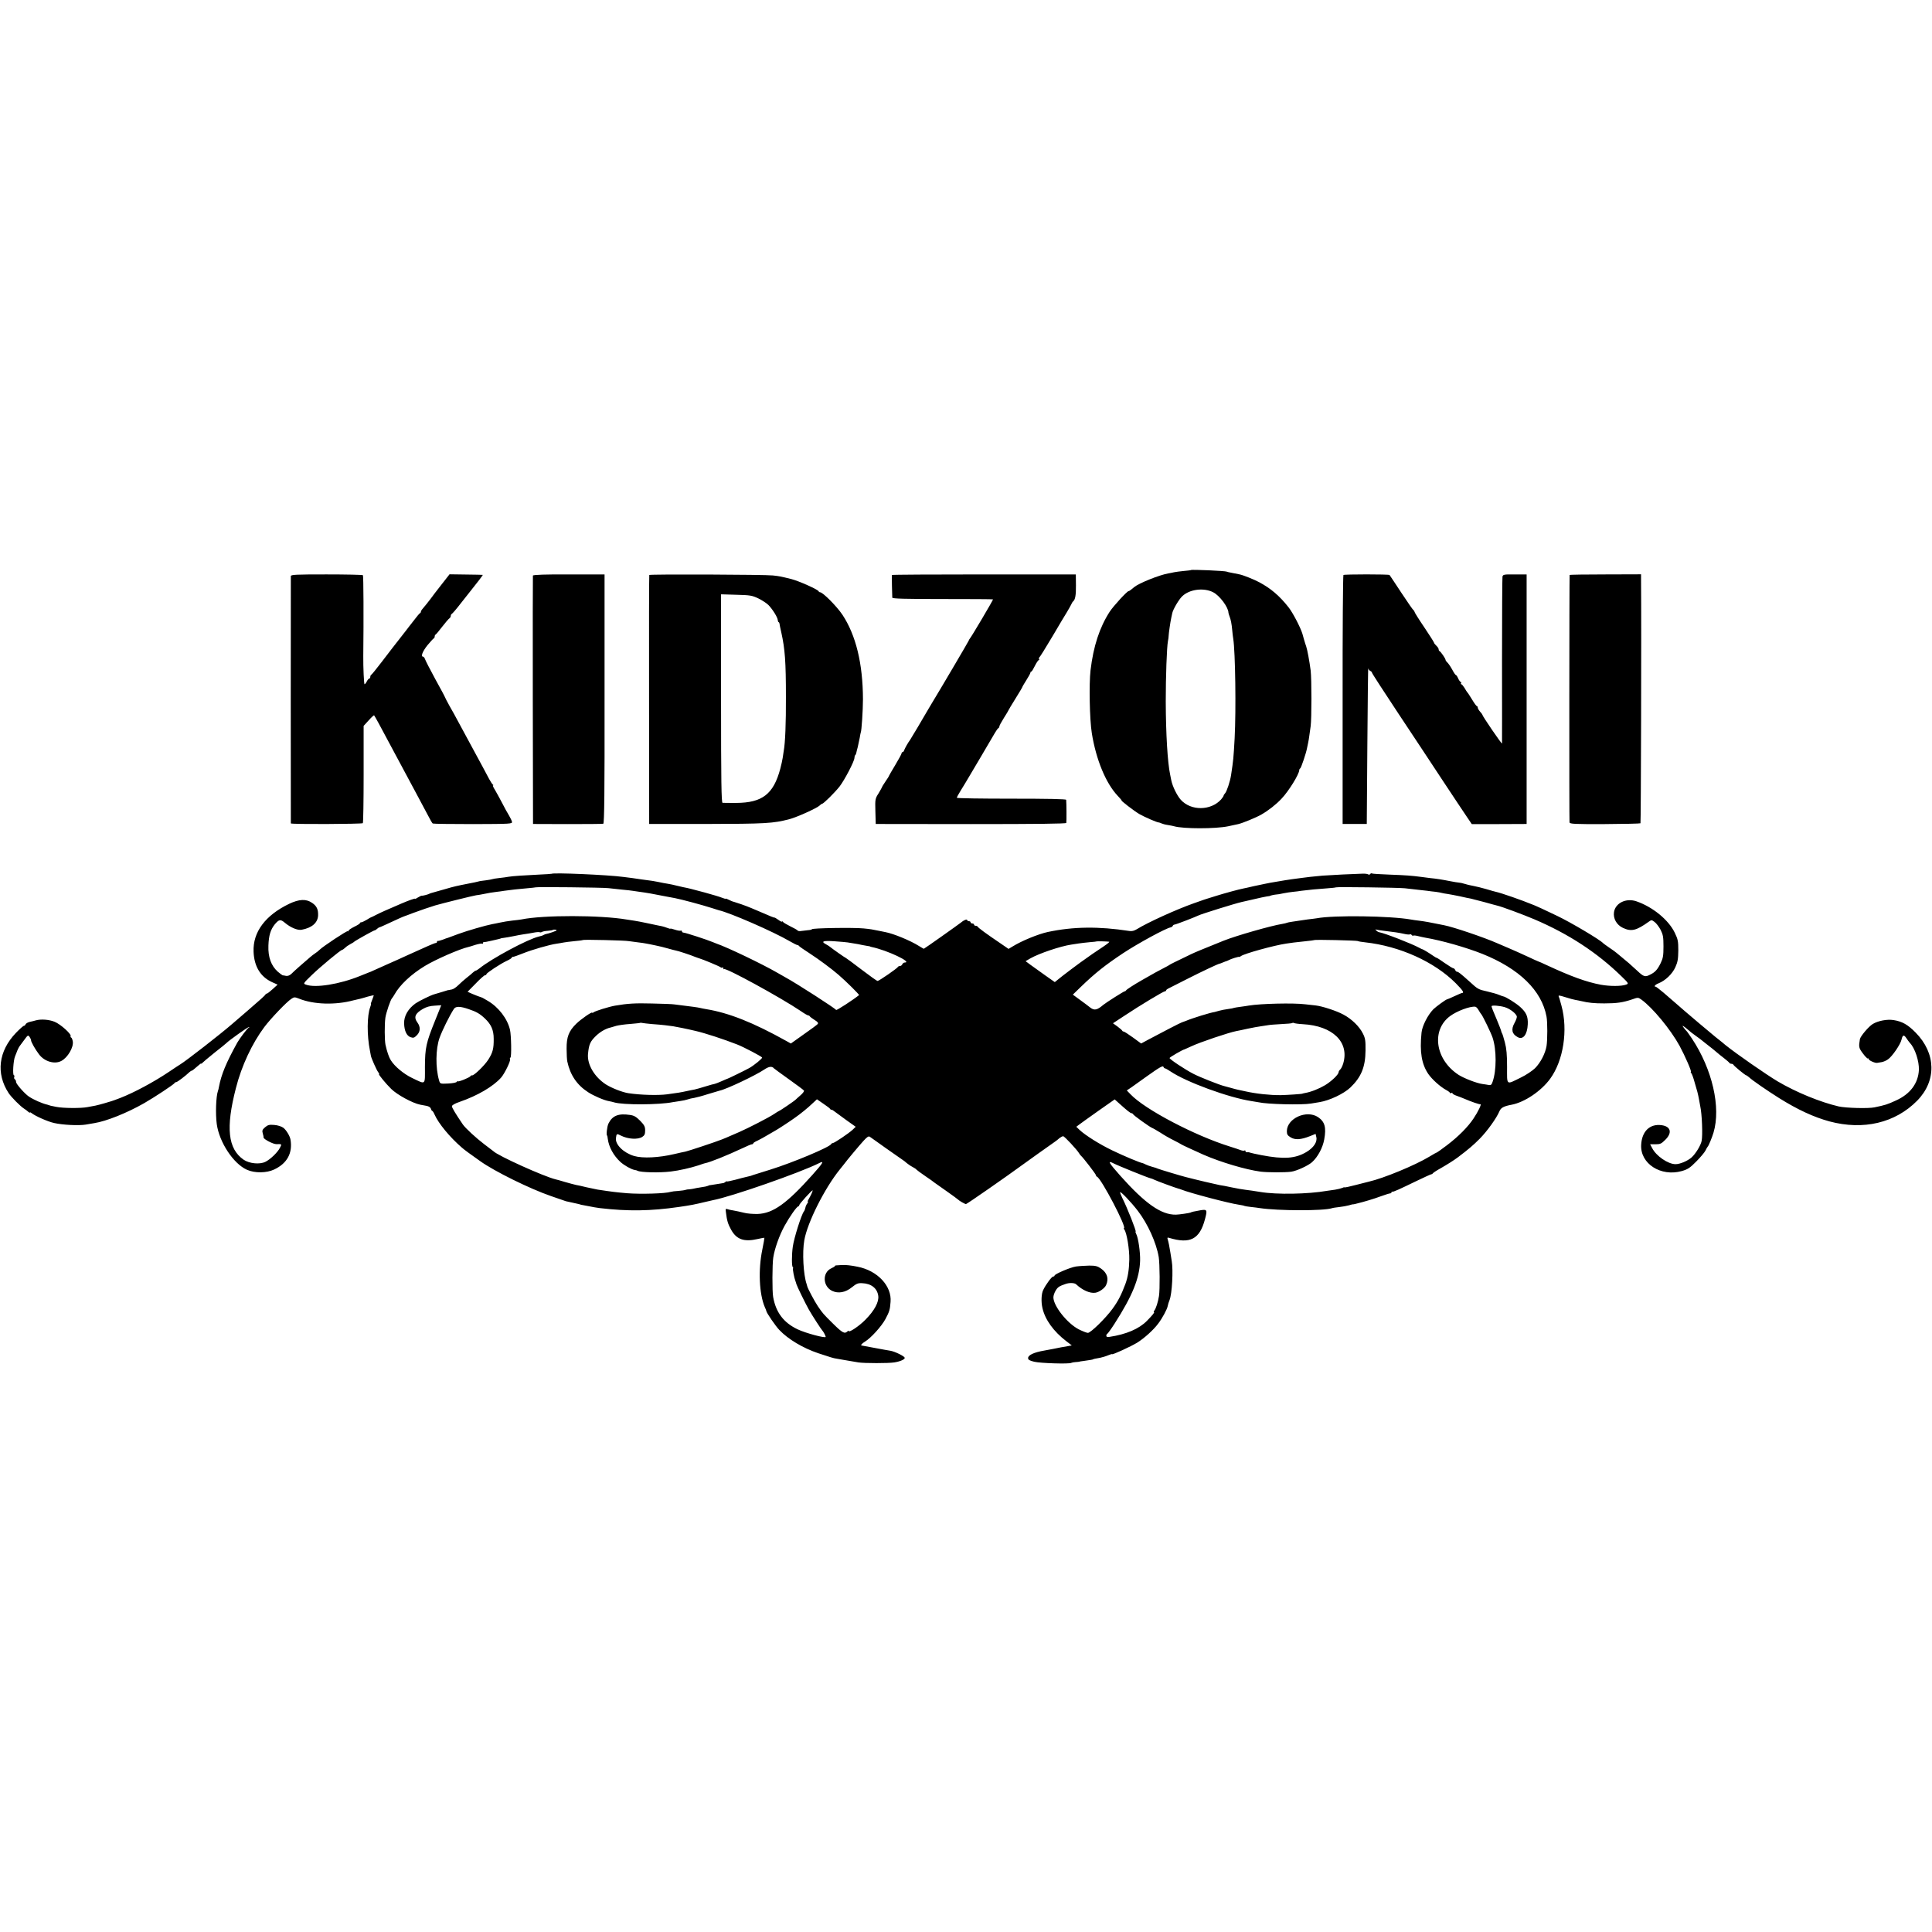
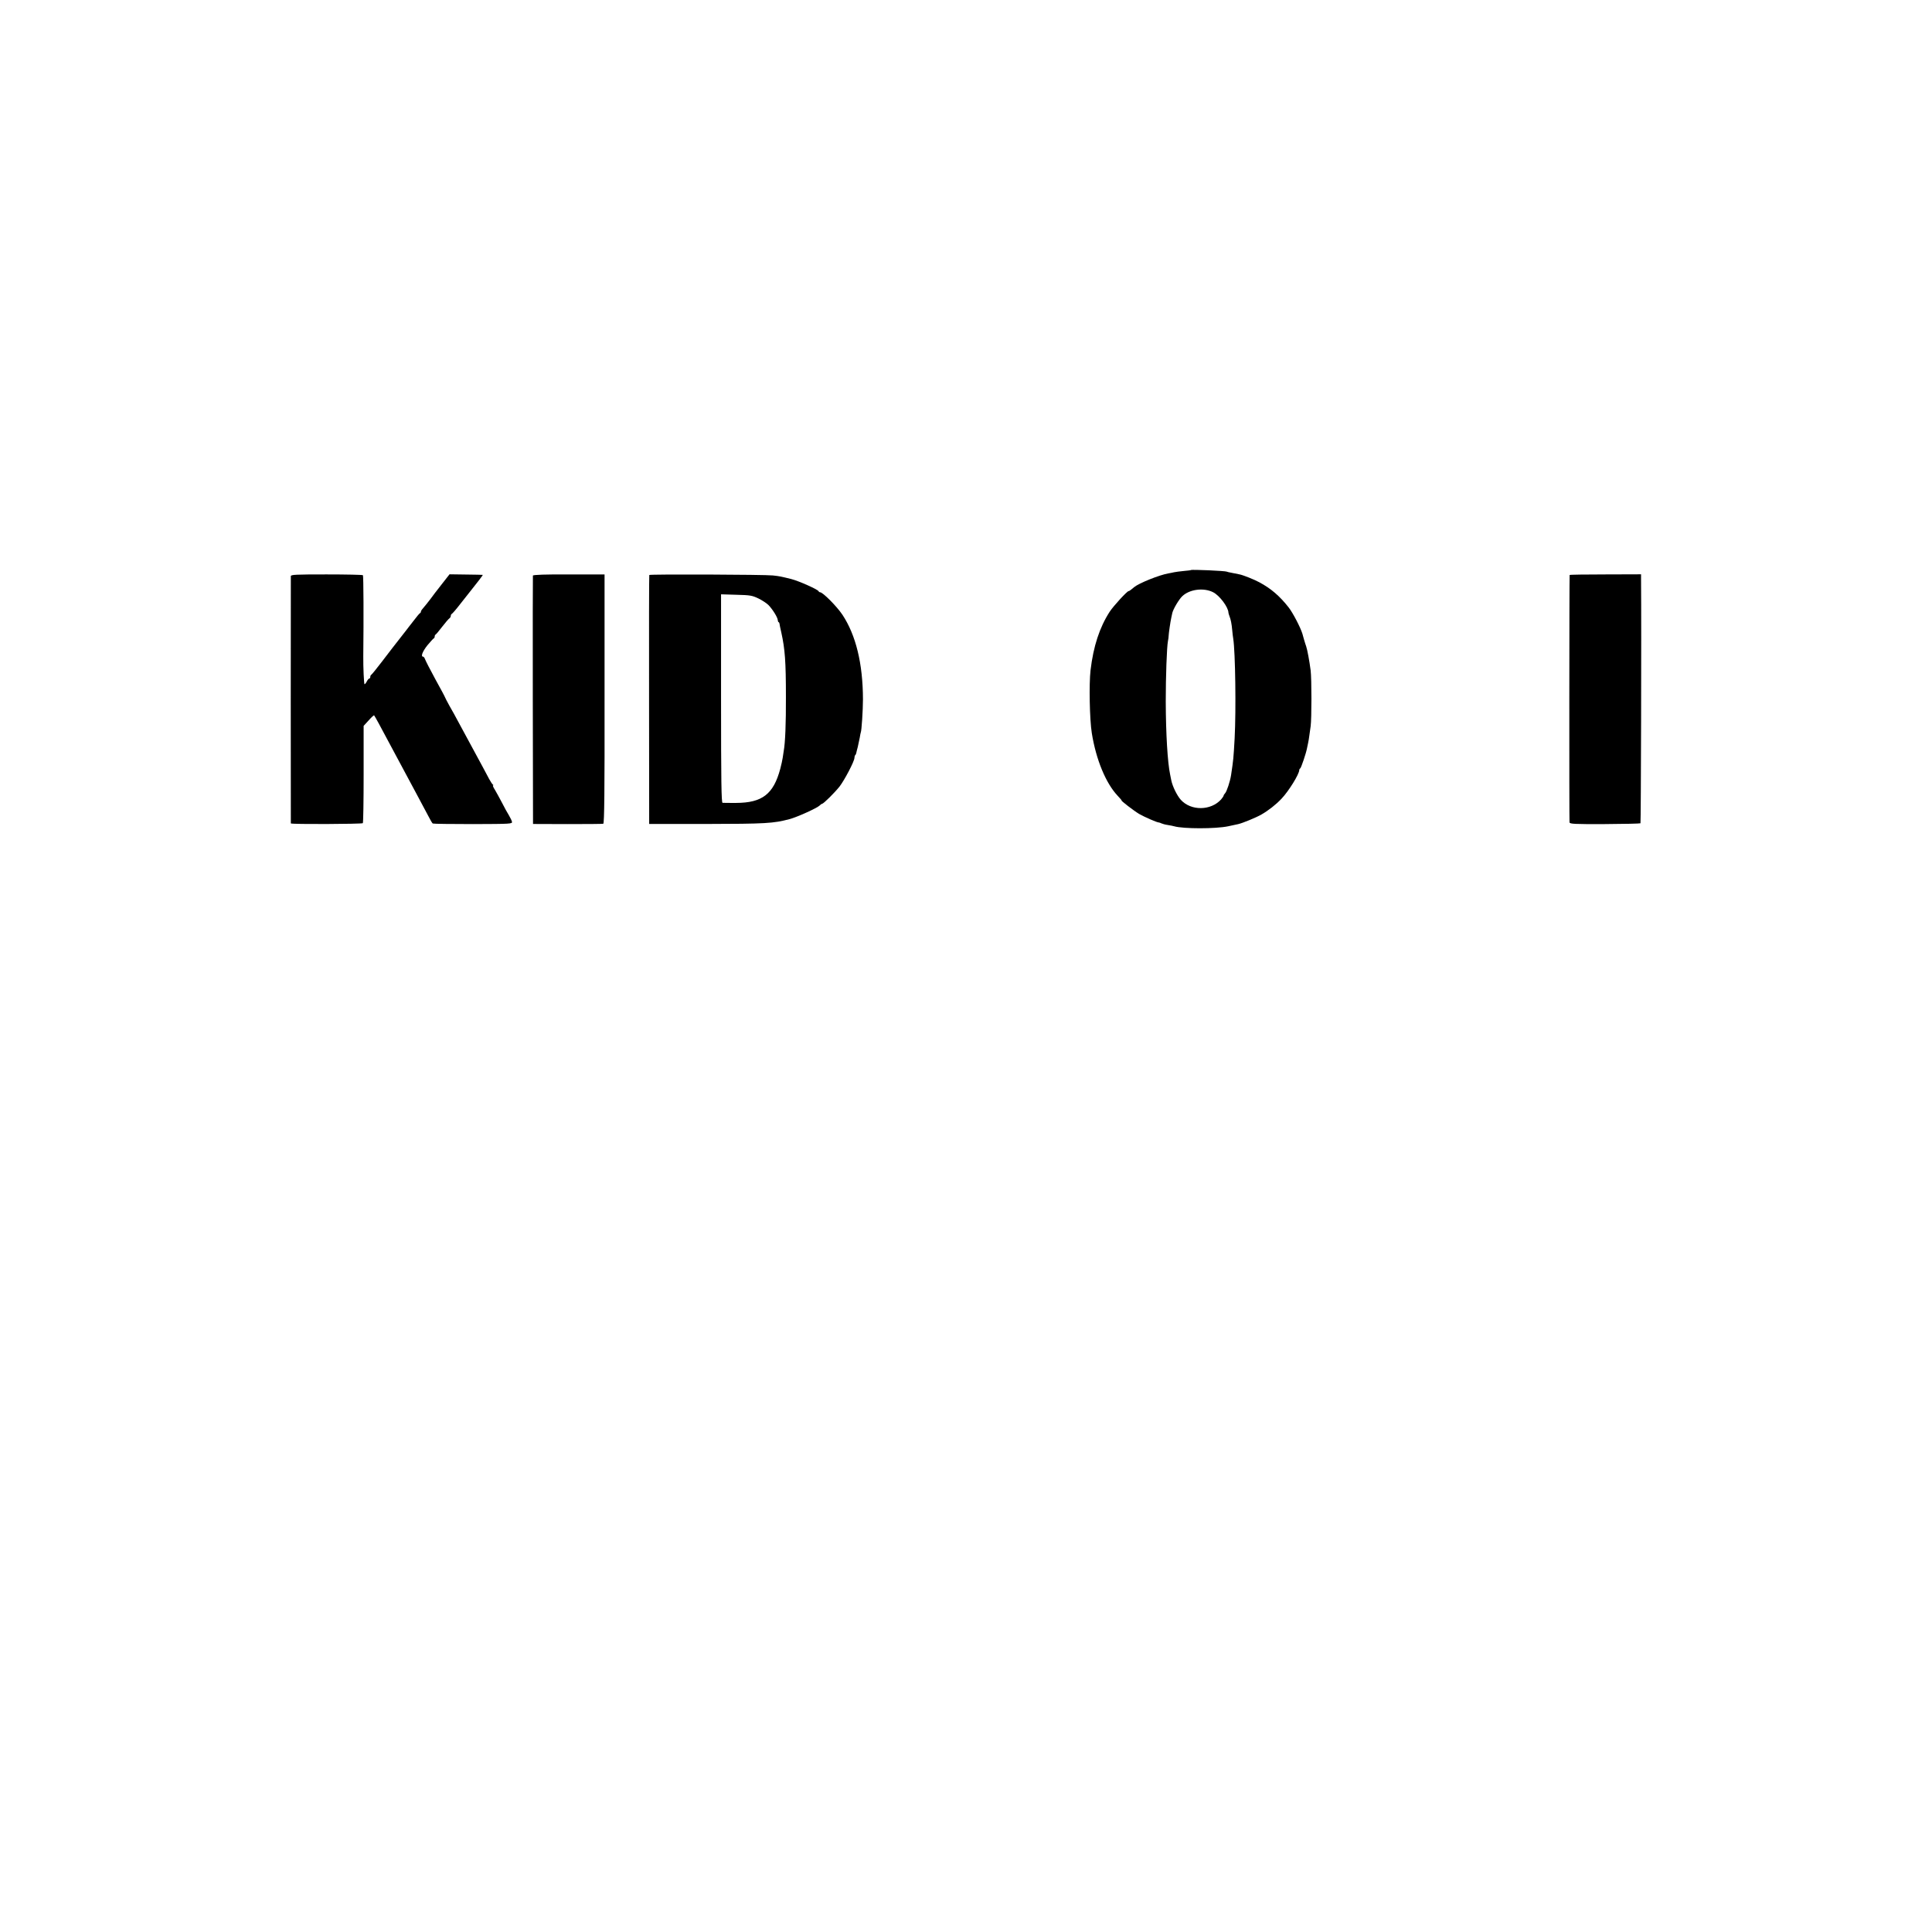
<svg xmlns="http://www.w3.org/2000/svg" version="1.0" width="1680pt" height="1680pt" viewBox="0 0 1680 1680" preserveAspectRatio="xMidYMid meet">
  <g transform="translate(0,1680) scale(0.1,-0.1)" fill="#000000" stroke="none">
    <path d="M10356 11843 c-1 -2 -29 -5 -62 -8 -32 -3 -70 -8 -84 -11 -14 -3 -36 -8 -50 -10 -80 -14 -256 -85 -297 -119 -7 -5 -19 -16 -27 -22 -8 -7 -18 -13 -22 -13 -13 0 -131 -128 -165 -180 -88 -137 -141 -299 -166 -508 -14 -121 -8 -429 11 -547 37 -231 122 -436 225 -545 21 -22 36 -40 34 -40 -11 0 109 -92 153 -118 47 -27 155 -74 171 -74 4 0 15 -4 23 -8 8 -4 33 -11 55 -14 22 -4 47 -8 55 -11 79 -23 362 -23 470 0 47 10 70 15 88 19 39 9 155 57 199 82 63 36 129 88 176 138 64 67 155 215 155 250 0 5 4 12 9 15 8 6 50 130 58 173 3 13 7 34 10 48 3 14 8 41 10 60 3 19 8 58 12 85 9 63 9 412 0 485 -11 84 -29 181 -39 210 -3 8 -12 35 -19 60 -7 25 -13 47 -14 50 -17 55 -83 182 -120 229 -79 100 -154 164 -255 218 -44 24 -140 62 -170 68 -3 1 -25 5 -50 10 -51 10 -59 12 -62 14 -11 7 -305 20 -312 14z m193 -193 c56 -28 132 -130 133 -177 0 -4 4 -18 9 -31 12 -30 19 -67 24 -122 2 -25 6 -58 9 -75 18 -116 25 -619 12 -865 -10 -178 -11 -186 -31 -320 -8 -54 -38 -144 -52 -158 -7 -7 -13 -17 -13 -21 0 -4 -10 -19 -22 -33 -90 -99 -262 -100 -350 -3 -33 37 -72 116 -83 170 -5 22 -9 45 -10 50 -22 104 -37 350 -38 635 0 218 9 472 19 525 4 17 6 37 6 45 0 17 15 123 23 158 3 12 7 31 9 42 8 34 57 117 86 145 63 61 187 77 269 35z" />
-     <path d="M2529 11790 c-1 -19 -1 -2143 0 -2150 1 -9 618 -6 626 2 4 4 7 196 7 427 l0 419 44 48 c24 27 45 46 47 44 3 -3 20 -34 40 -70 112 -209 169 -314 209 -390 25 -47 78 -146 118 -220 40 -74 87 -162 104 -195 17 -33 34 -63 39 -66 4 -3 161 -5 350 -5 330 1 342 2 339 20 -2 10 -14 35 -26 55 -13 20 -40 70 -61 111 -22 41 -49 92 -62 113 -13 20 -20 37 -16 37 5 0 4 4 -2 8 -5 4 -19 25 -31 47 -11 22 -37 69 -56 105 -38 69 -143 264 -211 390 -22 41 -57 106 -79 143 -21 38 -38 71 -38 73 0 3 -38 74 -84 157 -46 84 -86 163 -90 175 -4 12 -12 22 -17 22 -22 0 -5 45 37 98 26 31 51 59 55 60 5 2 9 10 9 17 0 7 3 15 8 17 4 2 30 32 57 68 28 36 56 69 63 73 6 4 12 14 12 22 0 7 4 15 9 17 5 2 39 41 75 88 37 47 72 92 79 100 63 78 118 150 115 151 -1 1 -67 2 -146 3 l-143 2 -72 -92 c-40 -51 -81 -104 -91 -119 -11 -14 -27 -35 -35 -45 -45 -53 -51 -61 -51 -69 0 -5 -3 -11 -8 -13 -4 -1 -30 -32 -57 -68 -28 -35 -55 -71 -62 -80 -10 -13 -99 -127 -121 -155 -4 -5 -45 -59 -92 -120 -46 -60 -87 -111 -92 -113 -4 -2 -8 -10 -8 -18 0 -8 -4 -14 -8 -14 -5 0 -15 -11 -22 -25 -7 -14 -16 -25 -20 -25 -5 0 -12 147 -11 245 4 331 2 697 -3 703 -4 4 -147 7 -317 7 -270 0 -309 -2 -310 -15z" />
+     <path d="M2529 11790 c-1 -19 -1 -2143 0 -2150 1 -9 618 -6 626 2 4 4 7 196 7 427 l0 419 44 48 c24 27 45 46 47 44 3 -3 20 -34 40 -70 112 -209 169 -314 209 -390 25 -47 78 -146 118 -220 40 -74 87 -162 104 -195 17 -33 34 -63 39 -66 4 -3 161 -5 350 -5 330 1 342 2 339 20 -2 10 -14 35 -26 55 -13 20 -40 70 -61 111 -22 41 -49 92 -62 113 -13 20 -20 37 -16 37 5 0 4 4 -2 8 -5 4 -19 25 -31 47 -11 22 -37 69 -56 105 -38 69 -143 264 -211 390 -22 41 -57 106 -79 143 -21 38 -38 71 -38 73 0 3 -38 74 -84 157 -46 84 -86 163 -90 175 -4 12 -12 22 -17 22 -22 0 -5 45 37 98 26 31 51 59 55 60 5 2 9 10 9 17 0 7 3 15 8 17 4 2 30 32 57 68 28 36 56 69 63 73 6 4 12 14 12 22 0 7 4 15 9 17 5 2 39 41 75 88 37 47 72 92 79 100 63 78 118 150 115 151 -1 1 -67 2 -146 3 l-143 2 -72 -92 c-40 -51 -81 -104 -91 -119 -11 -14 -27 -35 -35 -45 -45 -53 -51 -61 -51 -69 0 -5 -3 -11 -8 -13 -4 -1 -30 -32 -57 -68 -28 -35 -55 -71 -62 -80 -10 -13 -99 -127 -121 -155 -4 -5 -45 -59 -92 -120 -46 -60 -87 -111 -92 -113 -4 -2 -8 -10 -8 -18 0 -8 -4 -14 -8 -14 -5 0 -15 -11 -22 -25 -7 -14 -16 -25 -20 -25 -5 0 -12 147 -11 245 4 331 2 697 -3 703 -4 4 -147 7 -317 7 -270 0 -309 -2 -310 -15" />
    <path d="M4634 11795 c-1 -5 -2 -494 -1 -1085 l2 -1075 300 -1 c165 0 305 1 311 3 9 3 12 290 11 1086 l0 1082 -310 0 c-203 1 -310 -3 -313 -10z" />
    <path d="M5646 11800 c-2 -3 -3 -491 -2 -1085 l1 -1080 485 0 c531 1 594 5 735 42 65 17 240 96 263 119 7 8 16 14 20 14 13 1 108 95 152 150 44 57 130 221 130 250 0 9 3 20 7 24 4 3 8 12 9 19 1 7 7 30 13 52 5 22 13 58 17 80 3 22 8 43 9 46 7 11 19 194 19 289 -1 309 -61 557 -179 735 -49 73 -170 195 -194 195 -5 0 -11 4 -13 9 -6 15 -171 89 -238 106 -90 22 -96 24 -159 31 -66 8 -1071 12 -1075 4z m949 -204 c33 -16 72 -42 87 -57 36 -37 79 -106 81 -130 1 -10 4 -19 7 -19 4 0 7 -6 8 -12 0 -7 8 -42 16 -78 32 -145 40 -252 40 -560 1 -230 -6 -401 -19 -470 -2 -14 -6 -41 -9 -60 -3 -19 -12 -62 -21 -95 -59 -221 -157 -296 -384 -297 -58 0 -112 0 -118 1 -10 1 -13 189 -13 907 l0 906 133 -4 c121 -3 137 -6 192 -32z" />
-     <path d="M7756 11800 c-2 -5 1 -173 3 -197 1 -9 108 -12 437 -12 240 0 437 -1 439 -3 3 -3 -187 -325 -203 -343 -4 -5 -8 -12 -8 -15 0 -4 -249 -427 -318 -540 -11 -19 -25 -43 -31 -52 -48 -84 -156 -265 -162 -273 -17 -22 -44 -71 -50 -87 -3 -10 -9 -18 -14 -18 -5 0 -9 -5 -9 -10 0 -6 -25 -52 -55 -102 -30 -50 -55 -93 -55 -95 0 -3 -13 -24 -30 -48 -16 -24 -30 -46 -30 -49 0 -2 -14 -27 -30 -54 -30 -47 -31 -51 -28 -158 l3 -109 827 -1 c573 0 828 3 830 10 3 10 2 173 -1 201 -1 7 -163 10 -476 10 -261 0 -475 3 -475 8 0 4 15 32 33 61 17 28 37 61 44 72 25 41 229 387 252 427 13 23 28 44 32 45 5 2 9 9 9 15 0 7 18 40 40 75 22 34 40 65 40 67 0 2 27 47 60 100 33 53 60 98 60 101 0 3 16 30 35 60 19 30 35 59 35 64 0 6 3 10 8 10 4 0 18 23 31 50 14 28 29 50 34 50 4 0 6 4 2 9 -3 5 -1 12 3 15 5 3 56 85 113 181 57 97 114 193 127 213 12 20 28 48 35 62 6 14 14 27 18 30 19 15 26 55 25 140 l-1 95 -798 0 c-440 0 -800 -2 -801 -5z" />
-     <path d="M11682 11800 c-4 -3 -8 -491 -7 -1085 l0 -1080 105 0 105 0 5 685 c3 377 6 678 8 669 1 -9 9 -19 17 -23 8 -3 15 -10 15 -15 0 -6 103 -164 228 -353 125 -189 301 -453 389 -588 89 -135 182 -274 207 -311 l44 -65 239 0 238 1 0 1085 0 1085 -103 0 c-95 1 -103 -1 -107 -20 -2 -11 -4 -339 -4 -730 1 -390 0 -714 0 -720 -1 -10 -171 239 -171 250 0 3 -9 15 -20 27 -11 12 -20 28 -20 35 0 7 -4 13 -8 13 -4 0 -23 26 -42 58 -19 31 -37 59 -41 62 -3 3 -14 20 -24 38 -11 17 -23 32 -28 32 -4 0 -5 5 -2 10 3 6 2 10 -3 10 -5 0 -15 14 -22 30 -7 17 -16 30 -20 30 -4 0 -19 22 -33 49 -15 27 -34 54 -42 61 -8 7 -15 17 -15 22 0 11 -42 72 -52 76 -5 2 -8 9 -8 16 0 7 -9 21 -20 31 -11 10 -20 22 -20 26 0 4 -38 64 -85 134 -47 69 -85 130 -85 135 0 4 -3 10 -7 12 -5 2 -53 71 -107 153 -54 83 -101 152 -103 155 -6 7 -392 7 -401 0z" />
    <path d="M13649 11800 c-3 -14 -4 -2137 -1 -2151 3 -14 38 -16 307 -15 167 1 306 4 310 7 4 5 9 1685 5 2119 l0 46 -310 -1 c-170 0 -311 -2 -311 -5z" />
-     <path d="M4796 9202 c-2 -1 -50 -5 -107 -7 -126 -6 -231 -13 -267 -19 -15 -3 -51 -8 -81 -11 -30 -3 -57 -8 -61 -10 -3 -2 -28 -6 -56 -10 -27 -3 -56 -7 -64 -10 -15 -4 -41 -10 -95 -20 -16 -3 -41 -8 -55 -11 -14 -3 -35 -8 -46 -10 -12 -2 -62 -16 -110 -30 -49 -14 -93 -27 -99 -28 -5 -1 -14 -4 -20 -7 -11 -7 -62 -20 -70 -18 -4 0 -17 -7 -31 -15 -13 -9 -24 -14 -24 -11 0 5 -54 -14 -115 -40 -126 -54 -185 -80 -220 -98 -22 -12 -42 -21 -45 -22 -3 0 -21 -10 -41 -23 -20 -12 -41 -22 -48 -22 -6 0 -11 -3 -11 -7 0 -5 -23 -19 -50 -32 -28 -14 -50 -29 -50 -35 0 -5 -3 -7 -6 -3 -6 6 -215 -132 -245 -162 -9 -9 -26 -23 -39 -31 -12 -8 -32 -23 -43 -33 -53 -45 -143 -124 -163 -145 -15 -14 -31 -20 -46 -18 -13 3 -26 5 -30 5 -4 1 -23 15 -43 32 -57 51 -85 127 -81 226 3 90 19 140 56 186 37 43 49 45 87 13 50 -42 110 -67 145 -61 89 16 141 60 144 124 2 53 -12 83 -52 110 -52 36 -112 33 -199 -8 -208 -100 -317 -246 -310 -417 5 -128 60 -218 160 -264 l49 -22 -43 -39 c-23 -21 -46 -39 -51 -39 -4 0 -10 -4 -12 -8 -3 -8 -43 -44 -159 -144 -59 -50 -90 -77 -129 -111 -101 -88 -402 -322 -452 -352 -9 -5 -55 -36 -103 -68 -130 -87 -298 -177 -418 -224 -40 -15 -74 -28 -77 -28 -3 -1 -30 -9 -60 -18 -30 -9 -66 -18 -80 -21 -14 -3 -45 -9 -70 -13 -56 -11 -210 -10 -270 2 -52 10 -58 12 -65 15 -3 1 -8 3 -12 4 -46 10 -122 44 -162 71 -37 25 -111 109 -111 126 0 10 -5 21 -11 24 -6 4 -8 13 -5 21 3 8 1 14 -3 14 -13 0 -5 130 10 165 7 17 13 32 14 35 6 18 20 47 27 55 5 6 23 30 40 54 29 40 32 42 45 25 7 -10 13 -23 13 -30 0 -14 35 -77 70 -123 47 -62 136 -88 194 -56 55 29 107 118 99 169 -3 17 -9 33 -14 34 -5 2 -7 7 -5 11 11 17 -87 105 -139 126 -49 20 -119 25 -165 12 -8 -3 -30 -8 -48 -12 -19 -4 -36 -14 -39 -21 -3 -8 -10 -14 -15 -14 -6 0 -37 -28 -70 -62 -151 -158 -175 -352 -63 -523 23 -35 101 -114 134 -135 13 -8 30 -21 37 -28 8 -7 14 -10 14 -6 0 3 6 2 13 -4 32 -26 142 -75 197 -87 74 -17 214 -24 275 -14 22 4 56 10 76 13 103 16 283 88 432 173 91 52 260 164 265 175 2 5 8 8 14 8 9 0 82 55 116 88 7 6 16 12 20 12 4 0 24 16 45 35 20 18 37 31 37 27 0 -4 4 -2 8 4 4 5 52 46 107 90 55 43 102 81 105 85 16 18 185 139 194 138 7 0 6 -2 -1 -5 -12 -5 -77 -91 -99 -129 -99 -179 -139 -277 -160 -385 -2 -14 -6 -30 -9 -37 -17 -48 -22 -200 -10 -288 22 -158 145 -345 263 -397 67 -30 170 -29 237 3 112 53 161 143 141 260 -5 31 -38 85 -63 103 -15 11 -49 22 -78 24 -44 4 -56 0 -80 -20 -24 -21 -27 -29 -20 -54 5 -16 8 -32 7 -35 -2 -14 86 -60 113 -58 46 2 47 1 29 -32 -20 -40 -85 -102 -127 -122 -50 -24 -139 -15 -189 19 -136 95 -156 276 -67 621 49 194 141 390 248 533 55 73 194 219 235 245 24 16 29 16 67 1 127 -51 315 -57 474 -14 22 5 47 11 56 13 8 2 39 10 67 19 29 8 52 13 52 10 0 -2 -7 -20 -14 -39 -8 -19 -13 -35 -11 -35 3 0 0 -11 -5 -25 -29 -75 -30 -248 -3 -382 4 -21 7 -40 8 -43 2 -18 51 -128 63 -142 8 -10 12 -18 8 -18 -9 0 59 -83 106 -129 52 -51 186 -124 253 -137 11 -2 35 -7 54 -10 21 -4 35 -14 38 -25 3 -11 8 -19 12 -19 3 0 13 -15 20 -32 34 -77 132 -196 236 -286 21 -19 73 -57 161 -119 123 -88 431 -240 614 -303 52 -18 102 -35 110 -38 8 -3 17 -6 20 -7 10 -2 85 -19 95 -21 6 -1 13 -3 18 -4 14 -5 22 -7 57 -13 74 -15 96 -18 125 -22 246 -29 443 -26 690 10 104 15 133 21 230 44 22 5 51 12 65 15 163 31 760 240 923 322 48 25 35 2 -61 -105 -221 -247 -340 -332 -473 -337 -39 -1 -94 3 -122 11 -29 7 -68 16 -88 19 -20 3 -44 8 -54 12 -15 6 -17 2 -12 -32 8 -67 17 -97 44 -146 47 -86 113 -109 231 -82 31 7 57 12 59 11 1 -2 -7 -48 -18 -102 -37 -178 -27 -386 21 -500 8 -16 14 -33 14 -36 3 -17 80 -130 113 -164 77 -81 205 -157 338 -202 102 -34 134 -44 158 -47 12 -2 38 -6 57 -10 57 -10 92 -16 135 -23 54 -8 260 -8 311 0 52 8 95 27 91 41 -4 14 -84 53 -122 60 -16 2 -79 14 -139 25 -61 12 -111 21 -113 21 -13 0 3 19 29 34 51 31 144 133 178 197 34 64 39 80 44 148 12 138 -113 272 -286 306 -57 12 -106 17 -138 15 -19 -1 -41 -2 -47 -3 -7 0 -13 -3 -13 -6 0 -3 -14 -12 -30 -19 -81 -36 -77 -157 6 -197 53 -25 116 -14 171 31 40 32 53 38 90 36 79 -3 131 -44 140 -110 7 -53 -32 -127 -112 -208 -54 -55 -145 -116 -145 -97 0 4 -5 2 -12 -5 -23 -23 -44 -11 -123 67 -90 89 -89 89 -132 151 -29 42 -92 161 -94 177 -1 5 -3 13 -5 18 -28 80 -39 276 -20 381 27 154 177 452 308 614 16 19 32 40 36 45 23 32 136 167 171 205 31 34 44 43 55 35 8 -6 72 -50 141 -100 70 -49 134 -94 143 -100 9 -5 25 -18 36 -28 12 -10 35 -26 51 -34 17 -9 32 -19 35 -24 3 -4 37 -29 75 -55 39 -26 75 -52 80 -57 6 -4 53 -38 105 -74 52 -37 97 -69 100 -73 10 -11 60 -40 70 -40 8 0 356 242 495 344 24 18 253 181 278 198 11 7 28 21 39 31 12 9 26 17 33 17 11 0 121 -118 139 -149 5 -9 12 -18 16 -21 15 -11 130 -160 130 -169 0 -5 4 -11 9 -13 37 -14 264 -448 234 -448 -3 0 -1 -6 4 -12 21 -27 45 -173 43 -261 -2 -90 -12 -151 -34 -212 -36 -96 -64 -150 -113 -217 -60 -82 -189 -208 -213 -208 -10 0 -46 14 -80 31 -100 52 -220 203 -220 278 0 15 9 41 20 59 18 30 30 38 85 57 33 12 79 11 93 -3 55 -51 119 -80 167 -73 33 5 81 39 93 66 26 56 10 107 -45 145 -30 21 -48 25 -102 25 -36 -1 -88 -4 -116 -8 -50 -8 -185 -66 -185 -79 0 -5 -6 -8 -12 -8 -12 0 -63 -68 -86 -116 -17 -32 -20 -105 -7 -159 23 -101 97 -203 208 -288 l47 -36 -37 -7 c-21 -4 -47 -8 -58 -10 -11 -2 -42 -8 -70 -14 -27 -5 -61 -11 -75 -14 -88 -15 -140 -39 -140 -65 0 -15 12 -22 53 -32 51 -13 303 -21 322 -10 6 3 22 6 38 7 15 1 28 2 30 3 1 1 20 5 42 7 52 7 80 12 80 14 0 2 18 6 64 14 18 4 49 13 67 21 19 8 34 12 34 10 0 -9 165 67 219 100 62 39 141 110 182 165 36 47 78 125 83 153 2 12 9 36 16 52 22 55 33 261 19 340 -4 22 -9 56 -12 75 -7 46 -16 91 -23 113 -5 15 -2 18 13 13 182 -55 265 -12 311 162 22 82 19 88 -40 78 -54 -9 -78 -15 -86 -20 -7 -4 -102 -18 -127 -18 -127 -2 -266 95 -482 337 -102 115 -115 137 -62 110 38 -20 298 -125 321 -130 9 -2 26 -8 37 -14 19 -10 183 -70 206 -76 6 -1 17 -5 25 -8 77 -31 416 -120 500 -132 24 -4 47 -8 51 -11 4 -2 28 -6 55 -9 27 -3 63 -7 79 -10 159 -24 553 -25 627 -1 7 3 36 7 63 10 28 3 65 10 84 15 18 6 36 10 40 9 3 0 8 1 11 2 3 1 12 3 20 5 62 15 146 40 205 62 39 14 76 26 83 26 6 0 12 4 12 9 0 4 3 7 8 6 9 -3 53 17 210 93 67 32 125 59 128 58 4 0 10 3 13 8 3 5 33 25 66 43 61 35 115 69 150 95 98 74 135 106 192 163 66 67 147 180 172 240 13 30 37 43 106 56 114 22 257 119 335 226 115 158 156 422 98 635 -6 22 -12 45 -14 50 -1 6 -5 18 -9 27 -6 15 -1 15 57 -3 35 -11 74 -22 88 -24 14 -2 36 -7 50 -10 62 -15 112 -20 200 -20 109 0 162 8 240 34 54 19 54 19 83 -1 97 -70 253 -258 332 -402 47 -87 108 -226 98 -226 -3 0 -1 -6 4 -12 6 -7 18 -40 27 -73 9 -33 21 -73 26 -90 4 -16 11 -46 14 -65 3 -19 8 -46 11 -60 15 -66 22 -251 12 -300 -7 -39 -52 -112 -87 -144 -35 -31 -101 -59 -140 -59 -65 0 -169 71 -204 141 l-17 32 47 0 c41 0 51 5 85 39 62 61 48 116 -32 127 -103 14 -172 -53 -178 -172 -8 -163 171 -278 353 -227 52 15 71 27 126 83 36 36 72 79 80 95 8 17 17 32 20 35 8 7 37 78 50 121 66 220 -10 551 -188 819 -21 30 -39 57 -42 60 -18 18 -42 50 -38 50 3 0 14 -8 26 -17 44 -38 58 -49 92 -73 19 -13 40 -29 47 -35 7 -5 18 -14 25 -20 37 -28 114 -90 118 -95 3 -3 25 -21 50 -40 25 -19 46 -38 48 -42 2 -4 10 -8 17 -8 7 0 15 -3 17 -7 4 -11 104 -93 112 -93 3 0 14 -8 25 -17 28 -27 155 -114 261 -181 165 -103 303 -166 438 -203 295 -79 572 -14 763 180 170 173 165 412 -14 593 -68 69 -116 96 -191 108 -56 9 -135 -6 -181 -34 -36 -22 -107 -106 -112 -132 -11 -68 -10 -76 26 -124 19 -26 39 -46 43 -44 5 3 8 0 8 -6 0 -11 58 -36 73 -32 5 1 21 4 37 6 15 2 42 13 58 25 37 26 108 130 117 171 9 42 21 45 42 13 10 -15 24 -34 31 -42 44 -45 81 -159 78 -235 -6 -116 -75 -209 -199 -265 -76 -35 -92 -40 -188 -60 -53 -11 -246 -6 -310 8 -159 37 -368 122 -531 218 -102 61 -357 238 -453 315 -5 5 -20 16 -31 26 -12 9 -39 31 -59 47 -38 31 -241 202 -261 220 -6 5 -37 33 -69 60 -33 28 -86 74 -119 103 -34 28 -64 52 -68 52 -20 0 -5 19 25 30 59 24 118 80 145 139 21 46 25 72 26 146 0 81 -3 97 -31 155 -54 112 -193 225 -334 273 -88 30 -181 -14 -194 -93 -9 -56 22 -112 77 -138 74 -35 117 -24 226 54 22 16 25 16 50 -3 15 -11 38 -42 52 -68 21 -42 25 -62 25 -144 0 -82 -4 -103 -24 -145 -28 -57 -48 -79 -90 -100 -45 -24 -58 -20 -114 33 -50 47 -96 87 -146 127 -13 10 -28 24 -35 29 -6 6 -34 26 -61 44 -28 19 -52 37 -55 40 -25 29 -282 181 -395 235 -104 50 -188 89 -195 91 -3 1 -14 5 -25 10 -89 37 -273 101 -316 110 -9 2 -47 12 -85 24 -38 11 -87 23 -109 27 -46 9 -52 11 -62 14 -5 1 -12 3 -18 5 -5 1 -12 3 -15 4 -3 2 -16 4 -30 6 -14 1 -50 7 -80 13 -65 13 -121 22 -175 27 -22 3 -57 7 -77 10 -82 11 -139 15 -276 20 -79 3 -148 7 -152 10 -5 3 -12 1 -15 -5 -4 -6 -12 -7 -18 -3 -7 5 -30 7 -52 6 -22 -1 -98 -4 -170 -7 -71 -4 -150 -8 -175 -10 -68 -6 -151 -15 -190 -21 -19 -3 -53 -7 -75 -10 -22 -3 -49 -7 -60 -9 -11 -2 -40 -7 -65 -11 -25 -4 -54 -9 -65 -11 -11 -2 -33 -7 -50 -10 -16 -3 -59 -12 -95 -20 -36 -9 -74 -17 -85 -19 -38 -7 -170 -43 -240 -65 -38 -12 -74 -23 -80 -25 -5 -1 -17 -5 -25 -8 -8 -3 -48 -17 -88 -31 -151 -53 -402 -167 -497 -226 -23 -14 -43 -19 -66 -15 -266 41 -487 38 -708 -9 -83 -18 -227 -77 -306 -126 l-35 -21 -67 46 c-126 85 -198 138 -201 147 -2 4 -10 8 -18 8 -8 0 -14 5 -14 10 0 6 -7 10 -15 10 -8 0 -15 5 -15 10 0 6 -7 10 -15 10 -8 0 -15 5 -15 10 0 11 -32 -2 -54 -22 -18 -15 -319 -228 -323 -228 -2 0 -22 12 -45 26 -71 45 -219 106 -289 119 -13 3 -35 7 -49 10 -62 13 -79 16 -140 22 -90 9 -450 3 -450 -7 0 -3 -15 -7 -32 -8 -18 -2 -45 -5 -60 -7 -15 -3 -29 -1 -32 4 -3 5 -32 21 -63 36 -32 16 -61 33 -65 39 -4 6 -8 7 -8 3 0 -5 -15 2 -32 15 -18 13 -33 21 -33 20 0 -4 -28 7 -145 58 -82 35 -113 48 -198 75 -7 3 -14 4 -17 5 -3 0 -19 7 -35 15 -17 9 -30 13 -30 11 0 -3 -15 1 -32 8 -18 8 -87 28 -152 46 -119 32 -139 37 -186 46 -14 3 -41 9 -60 14 -19 5 -51 12 -70 15 -19 3 -60 10 -90 17 -30 6 -66 12 -80 13 -14 2 -44 6 -66 9 -23 4 -57 9 -75 11 -19 2 -54 7 -79 10 -132 18 -613 39 -624 27z m494 -125 c25 -3 79 -9 120 -13 41 -4 82 -8 90 -10 8 -1 33 -5 55 -8 62 -8 137 -21 240 -42 17 -3 50 -10 75 -14 60 -12 229 -57 320 -86 30 -10 57 -18 60 -19 96 -21 477 -187 618 -270 31 -18 61 -33 66 -33 5 0 12 -4 15 -9 3 -4 44 -33 91 -63 83 -54 188 -132 252 -187 65 -56 182 -172 178 -176 -52 -42 -195 -135 -199 -129 -12 16 -340 228 -439 282 -15 8 -47 27 -72 41 -129 75 -436 222 -530 254 -3 1 -16 6 -30 12 -52 22 -240 83 -255 83 -8 0 -15 5 -15 11 0 6 -6 9 -12 6 -7 -2 -30 2 -50 9 -21 7 -38 11 -38 9 0 -3 -12 0 -27 6 -16 6 -37 13 -48 15 -11 2 -29 6 -40 8 -11 3 -51 11 -90 19 -38 8 -88 18 -110 21 -22 3 -51 8 -65 10 -228 39 -725 40 -915 1 -11 -2 -47 -7 -80 -10 -33 -4 -80 -11 -105 -17 -25 -5 -56 -12 -70 -14 -57 -11 -217 -57 -293 -85 -45 -17 -86 -32 -92 -34 -5 -1 -26 -8 -45 -16 -19 -7 -38 -12 -42 -11 -5 1 -8 -3 -8 -8 0 -6 -5 -10 -11 -10 -5 0 -36 -12 -67 -26 -31 -14 -70 -32 -87 -39 -16 -7 -61 -28 -100 -45 -38 -18 -110 -50 -160 -72 -49 -22 -106 -47 -125 -56 -19 -9 -37 -17 -40 -17 -5 -2 -14 -5 -80 -32 -177 -72 -388 -106 -470 -75 -25 9 -24 10 50 82 72 70 252 220 265 220 3 0 15 8 26 18 10 11 32 25 47 33 15 8 29 16 32 20 9 9 169 99 178 99 4 0 14 6 21 13 6 6 15 12 19 13 4 0 36 14 72 31 68 32 141 65 150 67 3 1 37 13 75 28 58 22 145 51 190 65 58 17 328 84 355 88 19 2 46 7 60 10 48 10 85 16 120 20 19 2 49 6 65 9 49 7 125 16 200 22 38 3 71 7 73 8 5 5 582 -1 632 -7z m6925 -1 c109 -12 162 -18 195 -22 19 -3 52 -7 74 -9 21 -3 46 -7 55 -10 9 -2 32 -7 51 -9 19 -3 67 -12 105 -20 39 -9 81 -18 95 -20 14 -3 68 -17 120 -31 52 -15 102 -28 110 -30 37 -8 228 -79 322 -119 298 -127 547 -290 757 -495 64 -62 65 -64 41 -73 -41 -15 -141 -15 -219 -1 -128 24 -261 73 -468 169 -40 19 -75 34 -77 34 -2 0 -46 20 -97 44 -52 24 -123 56 -159 71 -36 15 -83 35 -105 45 -109 48 -377 139 -455 154 -14 3 -36 7 -50 10 -60 13 -128 25 -170 30 -25 3 -56 7 -70 10 -179 32 -672 39 -820 11 -14 -2 -49 -7 -79 -10 -30 -4 -63 -9 -75 -11 -12 -2 -38 -6 -60 -9 -21 -3 -41 -7 -45 -9 -3 -2 -22 -7 -41 -10 -95 -15 -400 -102 -510 -146 -191 -77 -249 -101 -280 -116 -142 -68 -186 -90 -190 -94 -3 -3 -23 -14 -45 -25 -36 -18 -111 -59 -190 -105 -76 -43 -140 -85 -143 -92 -2 -4 -7 -8 -12 -8 -8 0 -162 -98 -185 -117 -55 -47 -79 -52 -115 -24 -14 11 -53 41 -88 66 l-63 46 69 67 c125 121 214 191 369 294 129 85 371 217 413 224 8 2 16 8 18 13 2 6 9 11 15 11 10 0 174 63 207 79 25 13 318 104 375 117 6 1 51 12 101 23 51 12 105 24 120 26 16 2 29 4 29 5 0 3 40 11 55 12 8 0 35 4 59 10 25 5 63 11 85 13 23 2 55 6 71 9 62 8 143 16 220 21 43 3 81 7 82 9 5 5 543 -2 598 -8z m-7375 -366 c0 -4 -64 -27 -100 -34 -3 -1 -9 -4 -15 -7 -5 -4 -23 -9 -40 -13 -97 -23 -410 -191 -515 -276 -14 -11 -28 -20 -32 -20 -5 0 -16 -8 -26 -17 -10 -10 -35 -31 -56 -47 -20 -16 -52 -44 -70 -62 -19 -19 -44 -36 -57 -38 -13 -3 -25 -5 -26 -5 -2 -1 -5 -1 -8 -1 -3 -1 -26 -8 -52 -16 -27 -8 -55 -17 -64 -19 -27 -6 -131 -57 -164 -79 -66 -47 -103 -110 -101 -176 2 -64 22 -107 56 -119 25 -8 32 -6 54 16 32 31 34 73 6 111 -34 46 -21 79 46 118 31 18 62 27 103 29 l58 4 -53 -132 c-79 -195 -88 -238 -89 -404 0 -164 11 -155 -113 -96 -71 34 -151 100 -184 154 -16 25 -33 75 -46 134 -8 38 -9 176 -1 235 6 43 46 160 58 170 3 3 12 16 20 30 46 84 146 178 265 250 94 57 304 149 381 166 6 1 32 9 59 18 27 8 53 13 58 10 4 -3 8 0 8 5 0 6 3 10 8 9 4 -1 34 4 67 12 74 17 74 17 78 19 1 2 14 4 30 6 15 2 51 8 80 14 28 6 70 14 92 17 22 3 60 9 85 14 24 5 48 6 52 4 5 -3 13 -2 20 2 6 4 29 9 51 10 22 2 41 5 43 7 7 6 34 4 34 -3z m7195 -4 c91 -11 127 -16 172 -26 24 -6 48 -8 53 -5 5 3 11 1 15 -5 4 -6 10 -8 14 -6 4 3 23 1 42 -4 19 -5 48 -11 64 -14 141 -24 353 -84 496 -141 321 -129 515 -318 557 -545 9 -46 9 -204 0 -257 -11 -65 -53 -145 -100 -192 -24 -23 -79 -60 -123 -81 -131 -64 -120 -73 -120 93 0 105 -5 160 -19 212 -10 39 -21 75 -25 80 -3 6 -6 12 -6 15 0 6 -22 62 -40 105 -30 69 -45 108 -45 115 0 10 67 6 115 -8 47 -14 105 -60 105 -84 0 -10 -9 -33 -20 -53 -32 -57 -23 -97 28 -124 46 -25 83 22 87 112 3 67 -12 102 -66 151 -38 34 -126 89 -148 92 -3 0 -19 6 -36 13 -16 7 -61 20 -100 29 -81 18 -84 20 -157 87 -77 69 -97 85 -108 85 -6 0 -13 7 -16 15 -4 8 -10 15 -16 15 -5 0 -38 20 -74 45 -35 25 -66 45 -69 45 -3 0 -18 8 -33 19 -39 27 -86 55 -92 56 -3 0 -15 6 -28 13 -63 35 -305 129 -350 136 -7 1 -18 8 -25 15 -9 10 -9 11 3 7 8 -2 38 -7 65 -10z m-6565 -90 c14 -2 48 -7 75 -10 28 -3 61 -8 75 -11 14 -2 50 -10 80 -16 30 -6 80 -18 110 -27 30 -9 60 -16 65 -17 14 -1 133 -40 170 -56 17 -6 35 -13 40 -14 23 -6 171 -67 181 -76 6 -5 14 -6 17 -2 4 3 7 0 7 -7 0 -7 3 -11 6 -7 15 14 494 -248 666 -364 31 -22 61 -39 67 -39 5 0 11 -4 13 -8 2 -4 20 -18 41 -31 28 -17 35 -26 27 -36 -5 -6 -60 -47 -122 -90 l-111 -79 -41 23 c-287 160 -499 244 -696 276 -19 3 -42 8 -50 10 -8 2 -35 7 -60 10 -65 8 -131 16 -165 21 -16 3 -104 6 -195 8 -147 4 -213 0 -323 -19 -51 -9 -171 -46 -184 -57 -7 -6 -13 -8 -13 -4 0 12 -97 -55 -139 -96 -65 -63 -85 -116 -84 -218 0 -47 3 -96 6 -110 25 -118 84 -205 182 -268 48 -31 138 -70 180 -77 17 -3 37 -8 46 -11 77 -23 389 -22 509 2 14 2 43 7 65 10 22 3 51 9 65 14 14 5 39 11 56 13 17 3 71 17 120 33 49 15 95 28 101 30 56 11 311 131 391 185 38 26 66 29 82 9 3 -3 61 -46 130 -95 69 -49 128 -93 131 -98 4 -5 -10 -24 -30 -41 -20 -17 -38 -34 -41 -37 -7 -9 -139 -99 -145 -99 -2 0 -23 -13 -47 -29 -40 -27 -216 -118 -298 -154 -45 -20 -114 -50 -120 -52 -3 -1 -18 -7 -35 -14 -46 -19 -287 -99 -315 -105 -14 -2 -56 -12 -95 -21 -136 -32 -275 -39 -351 -17 -91 27 -165 99 -158 155 5 40 7 41 42 23 62 -32 148 -37 187 -12 20 13 25 25 25 56 0 33 -7 47 -43 84 -35 35 -53 46 -89 51 -100 15 -153 -6 -187 -75 -13 -27 -21 -105 -11 -105 1 0 3 -12 5 -27 9 -72 50 -146 109 -201 34 -31 95 -65 123 -70 10 -1 23 -5 28 -8 27 -14 191 -18 288 -6 71 8 175 32 242 54 28 10 52 18 55 18 44 8 188 66 327 131 39 19 76 34 82 34 6 0 11 3 11 8 0 4 17 15 38 24 20 10 60 31 87 48 28 16 56 33 64 37 15 7 127 80 170 111 49 34 117 89 155 126 l40 37 55 -38 c31 -21 58 -41 59 -45 2 -5 8 -8 13 -8 5 0 17 -7 26 -15 10 -8 55 -41 101 -74 l83 -59 -28 -27 c-34 -31 -158 -115 -172 -115 -5 0 -11 -4 -13 -8 -10 -26 -335 -162 -528 -222 -74 -23 -142 -44 -150 -47 -17 -7 -24 -9 -60 -17 -14 -3 -58 -14 -97 -25 -40 -10 -73 -17 -73 -14 0 3 -6 1 -12 -5 -7 -6 -16 -10 -21 -10 -4 0 -26 -4 -50 -8 -23 -4 -49 -8 -57 -9 -9 0 -20 -4 -25 -7 -6 -3 -32 -9 -58 -12 -27 -4 -59 -10 -70 -13 -12 -2 -29 -5 -37 -5 -8 0 -22 -2 -30 -5 -8 -3 -37 -7 -63 -9 -26 -1 -55 -5 -65 -8 -46 -15 -259 -21 -377 -12 -103 9 -128 12 -260 32 -16 3 -59 12 -95 20 -36 9 -76 18 -90 20 -14 3 -56 14 -94 25 -38 12 -76 22 -85 24 -100 24 -502 205 -541 245 -3 3 -39 30 -80 61 -71 54 -163 139 -185 171 -64 94 -95 146 -95 158 0 10 24 24 68 39 156 54 290 133 359 210 30 33 86 148 78 160 -3 5 -1 12 4 15 10 6 7 193 -4 241 -22 96 -99 197 -193 252 -26 15 -49 29 -52 29 -19 6 -51 18 -84 32 l-40 18 71 72 c38 40 75 72 81 72 7 0 12 4 12 9 0 10 121 90 177 116 24 11 43 23 43 28 0 4 6 7 13 7 6 0 45 14 85 30 77 31 232 76 292 84 19 3 46 7 59 10 13 3 56 8 95 12 39 3 73 8 75 10 6 5 372 -3 401 -10z m6337 1 c4 -3 33 -8 63 -11 301 -33 602 -169 788 -355 64 -65 77 -85 54 -86 -4 0 -33 -13 -66 -28 -32 -15 -60 -27 -63 -27 -9 0 -94 -62 -119 -86 -48 -49 -98 -146 -103 -204 -17 -169 1 -273 59 -359 33 -47 102 -110 155 -139 17 -9 32 -20 33 -25 2 -4 8 -5 13 -1 5 3 9 1 9 -3 0 -5 17 -15 38 -22 20 -7 51 -19 67 -26 58 -25 130 -50 138 -47 13 4 -20 -65 -59 -123 -48 -73 -131 -157 -231 -233 -45 -34 -84 -62 -86 -62 -3 0 -34 -17 -68 -38 -124 -75 -398 -188 -525 -217 -10 -2 -62 -16 -114 -29 -52 -14 -96 -23 -98 -21 -3 2 -12 0 -21 -5 -9 -4 -37 -11 -61 -15 -25 -3 -56 -8 -70 -10 -167 -29 -437 -34 -580 -10 -63 10 -88 14 -130 19 -25 3 -79 12 -120 21 -41 9 -88 18 -105 20 -23 4 -199 45 -295 70 -37 9 -226 66 -240 72 -19 8 -20 8 -55 18 -16 4 -39 13 -50 18 -11 6 -25 12 -30 13 -24 4 -158 60 -260 109 -111 53 -237 132 -288 180 l-28 27 24 18 c13 10 88 64 166 119 l144 101 41 -37 c69 -62 96 -83 105 -83 5 0 11 -4 13 -8 4 -11 144 -111 166 -120 9 -3 41 -22 72 -41 30 -20 82 -50 115 -66 33 -17 62 -32 65 -35 4 -4 101 -49 195 -91 152 -66 364 -129 495 -147 61 -8 215 -8 267 -1 49 7 147 52 182 83 50 45 93 125 106 198 19 105 5 154 -54 194 -100 66 -271 -11 -271 -123 0 -27 6 -37 33 -53 38 -24 89 -21 167 10 l50 20 6 -27 c11 -42 -23 -93 -85 -130 -97 -58 -197 -65 -391 -28 -47 9 -92 19 -100 22 -8 4 -21 5 -27 4 -7 -1 -13 3 -13 9 0 6 -4 9 -9 5 -5 -3 -20 -1 -33 4 -13 5 -54 19 -93 31 -303 94 -737 321 -863 453 l-34 35 39 26 c21 15 81 58 133 95 118 84 143 98 148 82 2 -6 8 -11 12 -11 5 0 26 -12 47 -26 137 -93 508 -229 707 -259 21 -3 48 -8 60 -10 73 -17 375 -25 456 -11 25 4 58 9 73 12 88 14 212 73 269 127 94 90 131 178 132 322 1 86 -2 107 -23 148 -30 61 -98 127 -170 165 -61 33 -185 73 -241 79 -19 2 -60 6 -90 10 -103 13 -388 6 -490 -11 -14 -3 -47 -7 -74 -11 -27 -3 -52 -8 -55 -9 -3 -2 -26 -7 -51 -10 -25 -3 -60 -10 -78 -15 -18 -5 -36 -10 -40 -11 -33 -4 -193 -53 -249 -77 -18 -7 -35 -13 -38 -14 -5 0 -191 -96 -291 -150 l-61 -33 -71 52 c-40 29 -76 52 -81 52 -5 0 -11 3 -13 8 -1 4 -20 20 -41 36 l-39 28 99 65 c132 88 340 213 353 213 5 0 10 3 10 8 0 4 10 12 23 18 12 6 85 43 162 82 130 66 270 132 280 132 2 0 16 5 32 12 15 6 30 12 33 12 3 1 10 4 15 7 16 10 90 33 91 28 0 -2 7 1 15 7 26 21 290 94 395 109 22 3 50 7 64 9 14 2 59 7 100 11 41 4 77 9 78 10 6 6 370 -3 379 -8z m-4436 -12 c9 -2 34 -6 55 -9 22 -3 53 -9 69 -13 17 -3 39 -7 50 -9 11 -1 20 -3 20 -4 0 -1 7 -3 15 -5 133 -27 361 -135 286 -135 -8 0 -16 -7 -20 -15 -3 -8 -12 -15 -20 -15 -8 0 -16 -4 -18 -8 -5 -12 -164 -122 -177 -122 -6 0 -69 45 -141 100 -72 55 -133 100 -135 100 -4 0 -114 77 -141 99 -5 4 -20 14 -32 20 -47 25 -24 33 75 26 53 -4 104 -8 114 -10z m2274 6 c6 -1 -15 -18 -46 -39 -89 -59 -109 -73 -204 -141 -49 -36 -120 -89 -157 -118 l-66 -53 -84 59 c-46 33 -103 74 -127 91 l-43 32 43 25 c76 43 260 105 354 119 17 2 46 7 65 10 19 3 62 8 95 11 33 2 61 6 62 7 3 2 89 0 108 -3z m-5567 -587 c65 -22 95 -39 139 -81 54 -51 76 -100 76 -176 1 -85 -8 -120 -47 -181 -33 -52 -126 -141 -141 -137 -4 2 -11 -2 -14 -7 -8 -13 -111 -54 -111 -44 0 4 -4 2 -8 -5 -4 -7 -36 -13 -76 -15 -69 -3 -69 -3 -78 27 -32 110 -30 274 4 370 23 64 87 194 125 252 16 24 54 24 131 -3z m8780 -9 c9 -16 20 -32 23 -35 10 -9 86 -165 98 -203 35 -104 35 -286 0 -384 -8 -25 -15 -31 -32 -28 -12 3 -38 6 -57 9 -47 6 -159 49 -206 79 -204 132 -241 389 -74 512 60 44 172 86 218 81 7 0 21 -14 30 -31z m-7188 -120 c41 -3 92 -7 113 -10 20 -3 52 -7 70 -9 26 -4 122 -23 197 -41 82 -19 241 -71 359 -117 57 -22 215 -105 218 -114 2 -9 -69 -67 -111 -91 -28 -16 -185 -93 -190 -93 -2 0 -25 -10 -52 -22 -27 -12 -53 -22 -59 -23 -5 0 -41 -10 -80 -22 -38 -12 -81 -24 -95 -27 -14 -2 -45 -9 -70 -14 -44 -10 -85 -17 -171 -28 -77 -10 -229 -6 -335 10 -52 8 -144 44 -195 76 -100 65 -164 173 -156 265 8 84 19 109 71 159 37 35 84 62 125 71 9 2 32 9 51 15 19 5 73 13 120 16 47 4 87 8 88 10 2 1 9 1 15 -1 7 -2 46 -6 87 -10z m5659 -1 c260 -14 406 -156 351 -342 -7 -23 -19 -47 -27 -53 -7 -6 -13 -17 -13 -23 -1 -20 -61 -78 -117 -112 -54 -32 -122 -59 -173 -68 -14 -3 -25 -5 -25 -6 0 -3 -132 -12 -190 -13 -88 -1 -212 12 -305 33 -25 6 -54 12 -65 14 -11 2 -40 10 -65 17 -25 7 -49 13 -55 15 -36 8 -211 77 -265 105 -73 37 -210 128 -210 139 0 6 114 73 130 75 3 1 30 13 60 27 74 35 323 119 390 132 14 2 59 12 100 21 41 9 93 18 115 21 22 4 51 8 65 10 14 3 65 6 113 9 49 2 91 6 94 9 3 3 10 3 15 0 5 -3 40 -8 77 -10z m-4271 -1471 c-7 -16 -19 -38 -26 -50 -8 -13 -11 -23 -7 -23 4 0 1 -7 -6 -16 -7 -9 -14 -25 -16 -37 -2 -11 -8 -26 -13 -32 -21 -26 -86 -231 -96 -305 -10 -68 -10 -171 -1 -177 4 -2 5 -8 3 -12 -5 -7 10 -84 21 -111 3 -8 7 -20 8 -26 4 -16 79 -170 108 -221 30 -53 110 -176 118 -183 7 -6 29 -46 29 -55 0 -14 -174 32 -245 66 -121 58 -188 146 -212 281 -9 49 -8 285 1 343 12 78 53 193 98 275 44 80 107 170 120 170 4 0 8 5 8 11 0 9 108 129 117 129 1 0 -3 -12 -9 -27z m2836 -152 c87 -113 162 -280 182 -403 9 -58 11 -282 2 -338 -8 -51 -26 -109 -41 -127 -5 -7 -6 -13 -3 -13 9 0 -11 -25 -61 -76 -69 -70 -180 -117 -325 -139 -19 -3 -28 0 -28 10 0 7 4 15 9 17 4 2 33 41 63 88 155 242 217 394 222 548 2 73 -16 199 -34 232 -6 11 -8 20 -5 20 9 0 -72 206 -116 293 -10 21 -19 43 -19 49 0 15 95 -84 154 -161z" />
  </g>
</svg>